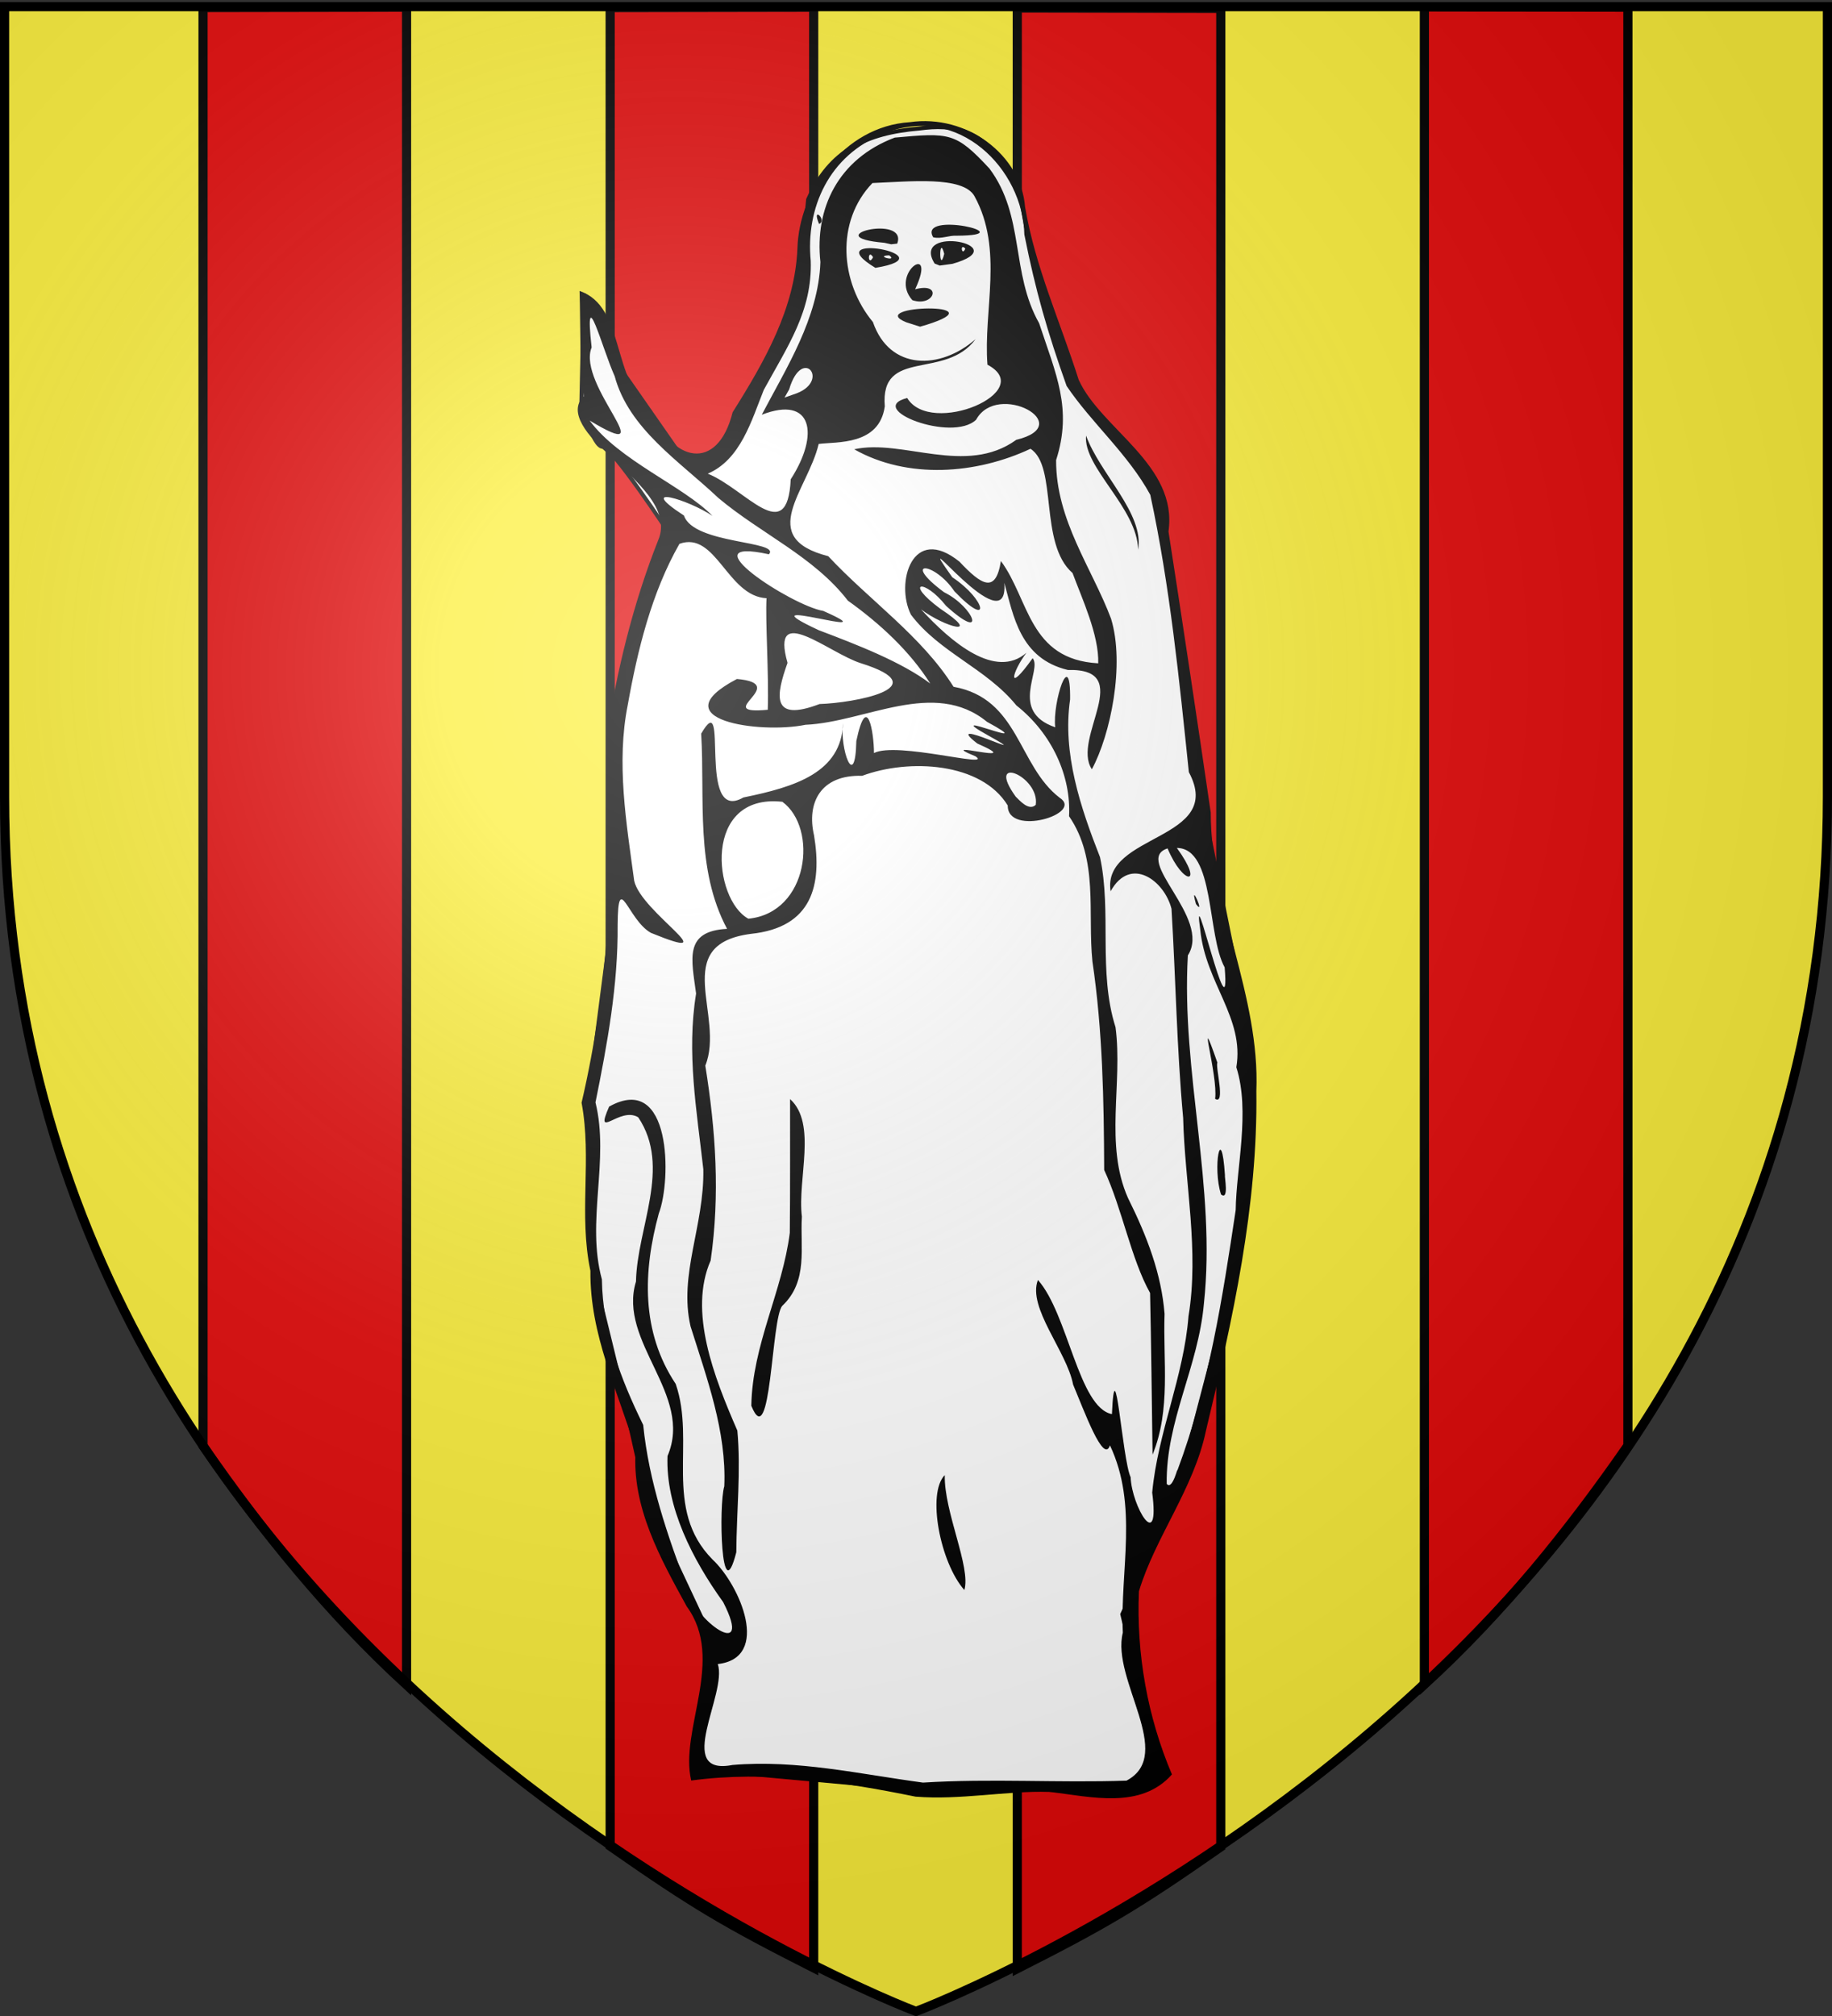
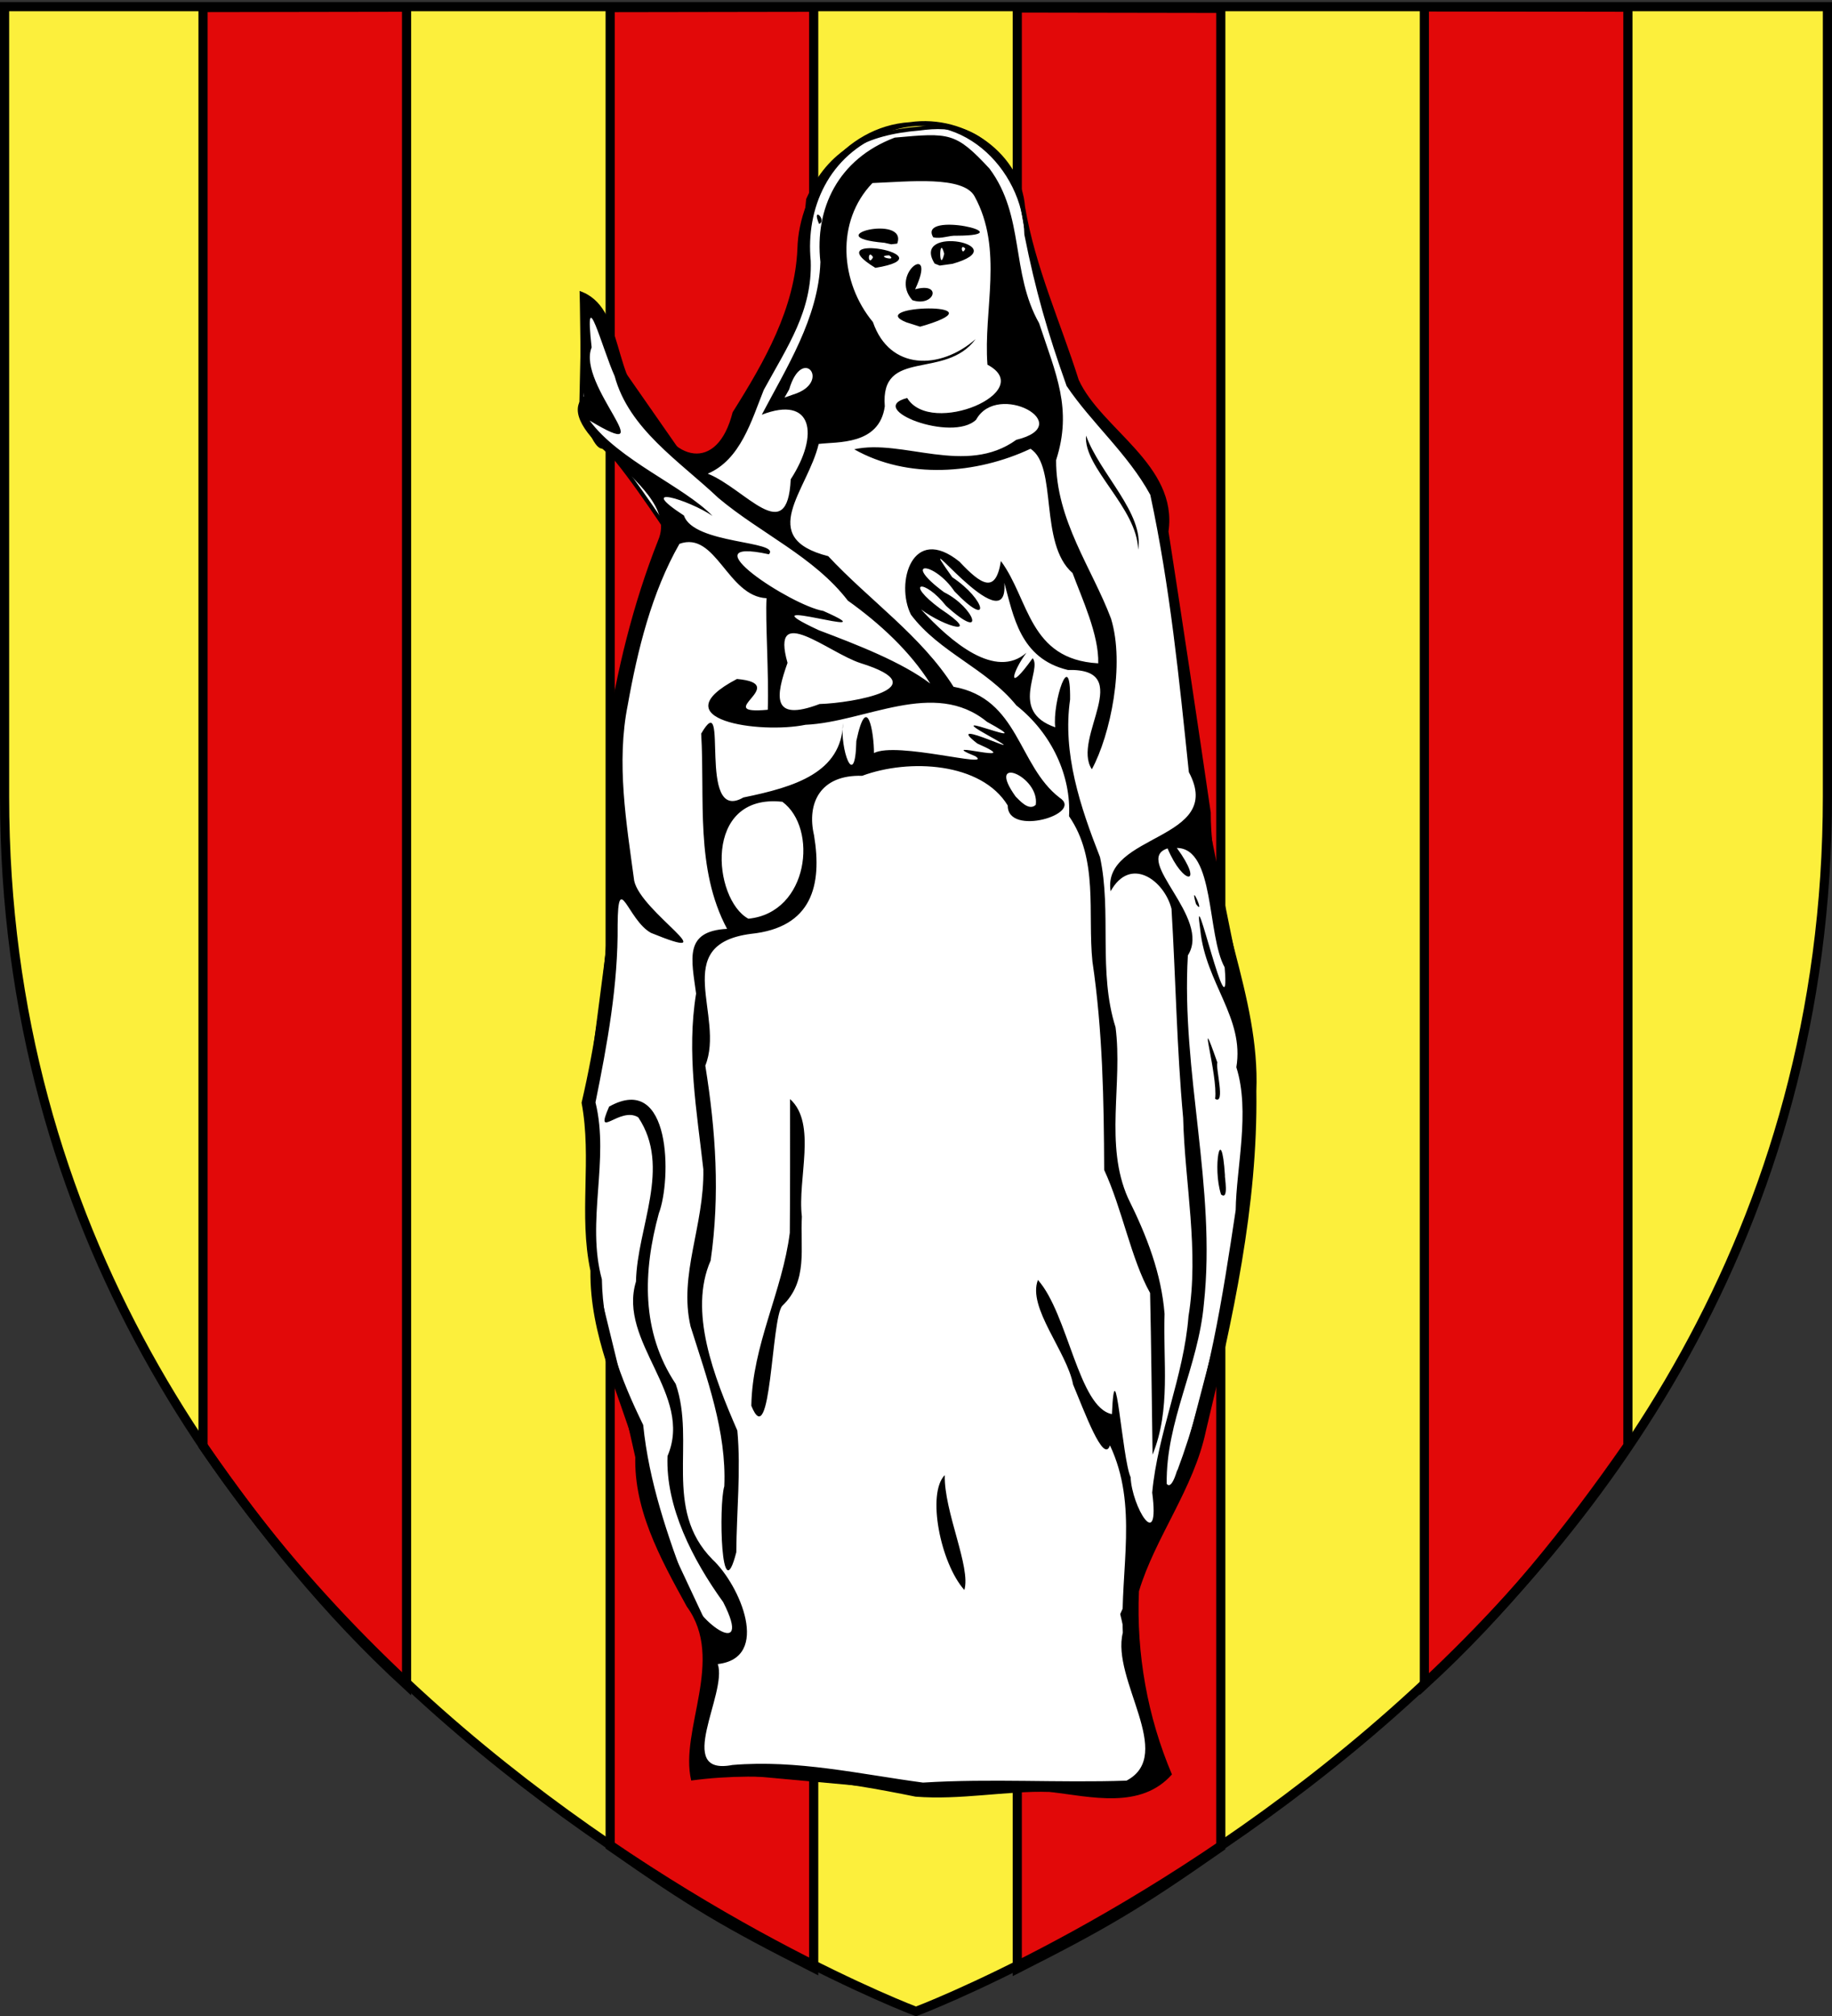
<svg xmlns="http://www.w3.org/2000/svg" xmlns:xlink="http://www.w3.org/1999/xlink" width="600" height="660" version="1.0">
  <rect width="100%" height="100%" fill="#333333" stroke="none" />
  <desc>Flag of Canton of Valais (Wallis)</desc>
  <defs>
    <g id="c">
-       <path id="b" d="M0 0v1h.5z" transform="rotate(18 3.157 -.5)" />
      <use xlink:href="#b" width="810" height="540" transform="scale(-1 1)" />
    </g>
    <g id="d">
      <use xlink:href="#c" width="810" height="540" transform="rotate(72)" />
      <use xlink:href="#c" width="810" height="540" transform="rotate(144)" />
    </g>
    <g id="f">
      <path id="e" d="M0 0v1h.5z" transform="rotate(18 3.157 -.5)" />
      <use xlink:href="#e" width="810" height="540" transform="scale(-1 1)" />
    </g>
    <g id="g">
      <use xlink:href="#f" width="810" height="540" transform="rotate(72)" />
      <use xlink:href="#f" width="810" height="540" transform="rotate(144)" />
    </g>
    <g id="i">
      <path id="h" d="M0 0v1h.5z" transform="rotate(18 3.157 -.5)" />
      <use xlink:href="#h" width="810" height="540" transform="scale(-1 1)" />
    </g>
    <g id="j">
      <use xlink:href="#i" width="810" height="540" transform="rotate(72)" />
      <use xlink:href="#i" width="810" height="540" transform="rotate(144)" />
    </g>
    <g id="l">
      <path id="k" d="M0 0v1h.5z" transform="rotate(18 3.157 -.5)" />
      <use xlink:href="#k" width="810" height="540" transform="scale(-1 1)" />
    </g>
    <g id="m">
      <use xlink:href="#l" width="810" height="540" transform="rotate(72)" />
      <use xlink:href="#l" width="810" height="540" transform="rotate(144)" />
    </g>
    <g id="o">
      <path id="n" d="M0 0v1h.5z" transform="rotate(18 3.157 -.5)" />
      <use xlink:href="#n" width="810" height="540" transform="scale(-1 1)" />
    </g>
    <g id="p">
      <use xlink:href="#o" width="810" height="540" transform="rotate(72)" />
      <use xlink:href="#o" width="810" height="540" transform="rotate(144)" />
    </g>
    <g id="r">
-       <path id="q" d="M0 0v1h.5z" transform="rotate(18 3.157 -.5)" />
      <use xlink:href="#q" width="810" height="540" transform="scale(-1 1)" />
    </g>
    <g id="s">
      <use xlink:href="#r" width="810" height="540" transform="rotate(72)" />
      <use xlink:href="#r" width="810" height="540" transform="rotate(144)" />
    </g>
    <g id="v">
      <path id="u" d="M0 0v1h.5z" transform="rotate(18 3.157 -.5)" />
      <use xlink:href="#u" width="810" height="540" transform="scale(-1 1)" />
    </g>
    <g id="w">
      <use xlink:href="#v" width="810" height="540" transform="rotate(72)" />
      <use xlink:href="#v" width="810" height="540" transform="rotate(144)" />
    </g>
    <g id="y">
      <path id="x" d="M0 0v1h.5z" transform="rotate(18 3.157 -.5)" />
      <use xlink:href="#x" width="810" height="540" transform="scale(-1 1)" />
    </g>
    <g id="z">
      <use xlink:href="#y" width="810" height="540" transform="rotate(72)" />
      <use xlink:href="#y" width="810" height="540" transform="rotate(144)" />
    </g>
    <radialGradient xlink:href="#a" id="A" cx="221.445" cy="226.331" r="300" fx="221.445" fy="226.331" gradientTransform="matrix(1.353 0 0 1.349 -77.63 -85.747)" gradientUnits="userSpaceOnUse" />
    <linearGradient id="a">
      <stop offset="0" style="stop-color:white;stop-opacity:.314" />
      <stop offset=".19" style="stop-color:white;stop-opacity:.251" />
      <stop offset=".6" style="stop-color:#6b6b6b;stop-opacity:.125" />
      <stop offset="1" style="stop-color:black;stop-opacity:.125" />
    </linearGradient>
  </defs>
  <g style="display:inline">
    <path d="M300 658.5s298.5-112.32 298.5-397.772V2.176H1.5v258.552C1.5 546.18 300 658.5 300 658.5" style="fill:#fcef3c;fill-opacity:1;fill-rule:evenodd;stroke:none;stroke-width:1px;stroke-linecap:butt;stroke-linejoin:miter;stroke-opacity:1" />
    <g style="fill:#e20909;stroke-width:3;stroke-miterlimit:4;stroke-dasharray:none">
      <path d="m66.67 2.188 66.66-.11V551.35c-25.936-23.768-47.302-50.393-66.66-78.273zM200.01 2.205l66.66-.11v641.892c-29.186-14.794-39.101-20.66-66.66-39.875zM400 2.453l-66.66-.11v641.892c29.186-14.793 39.101-20.66 66.66-39.874zM533.33 2.079l-66.66-.11V551.24c25.936-23.768 47.302-50.393 66.66-78.273z" style="fill:#e20909;fill-opacity:1;fill-rule:evenodd;stroke:#000;stroke-width:3;stroke-linecap:butt;stroke-linejoin:miter;stroke-miterlimit:4;stroke-opacity:1;stroke-dasharray:none" transform="translate(-.175 .276)" />
    </g>
  </g>
  <g style="display:inline">
    <path d="m-293.722-96.508-.774 35.899s3.868 14.078 6.963 14.078c3.094 0 21.662 28.156 21.662 28.156l-16.247 57.016-1.547 63.35-8.51 65.464 1.547 56.312 10.831 44.345 6.963 30.972 22.436 47.865-6.19 39.419 69.629 6.335 68.854.704 12.379-8.447-11.605-49.273 17.794-39.418 15.473-59.128 8.51-61.24-4.642-52.088-10.831-53.497-13.926-100.658-27.077-35.899-15.473-45.05-3.868-21.116c-10.832-18.91-21.663-19.743-32.494-18.302-17.4 1.447-29.205 7.257-36.361 23.229l-3.095 30.972-25.53 52.088-11.605 2.816-20.114-28.86z" style="display:inline;fill:#fff;fill-rule:evenodd;stroke:#000;stroke-width:1.305px;stroke-linecap:butt;stroke-linejoin:miter;stroke-opacity:1" transform="translate(484.898 192.796)" />
    <path d="M-185.061 395.39c-24.095-4.895-48.666-8.612-73.456-5.277-3.945-16.49 11.275-39.583-1.448-56.957-8.77-15.943-18.066-32.704-16.752-51.152-5.784-19.607-15.038-37.63-14.812-58.775-3.918-18.493.553-36.636-2.898-55.007 9.11-39.03 11.089-79.356 8.096-119.256 3.37-21.868 8.678-43.888 16.959-64.812 4.511-10.341-7.733-19.814-15.677-27.77-7.391-6.262-14.057-14.334-8.667-19.427-1.444-11.45-1.011-23.004-1.366-34.507 15.142 5.116 10.288 29.505 23.62 39.077 6.428 16.82 21.52 20.593 26.509.64 10.528-16.723 20.413-34.038 21.223-53.69.506-18.591 14.952-39.862 36.776-41.274 18.721-2.718 36.442 10.76 37.772 27.723 3.324 19.713 11.618 37.82 17.565 56.62 7.378 16.199 32.535 27.82 29.41 49.661 4.763 30.665 9.37 61.403 13.838 92.002-.006 31.099 16.183 59.902 14.938 91.233.514 37.573-7.737 74.753-16.527 111.23-3.939 18.857-16.634 34.83-21.93 52.497-.868 20.431 2.776 41.036 10.81 59.954-10.223 11.52-26.39 7.335-40.179 5.678-14.463-.305-29.228 2.76-43.804 1.59m69.103-5.241c16.138-8.512-5.075-33.07-1.206-48.448-.917-20.578 5.094-41.645-4.216-61.326-2.045 6.346-8.496-11.422-12.068-19.897-2.027-10.793-15.052-25.248-11.516-34.24 9.896 11.126 13.322 41.825 24.236 43.92 1.029-23.531 3.346 14.645 6.117 20.654.396 9.66 9.694 25.193 7.068 5.027 1.798-19.48 10.354-38.02 11.887-57.703 3.543-21.516-1.201-43.375-1.752-64.99-2.086-22.776-2.436-45.643-3.814-68.424-2.342-9.278-13.448-17.47-19.94-5.732-2.966-18.988 37.67-16.535 25.627-38.998-3.17-30.401-6.176-60.821-12.634-90.796-7.309-13.408-19.336-23.61-27.41-35.647-6.205-17.455-10.169-31.115-13.835-49.555-.403-21.278-21.48-43.078-45.968-33.05-18.15 7.092-25.647 24.491-23.997 41.654.548 16.371-7.588 27.99-15.378 42.253-4.016 10.008-7.58 22.812-18.344 27.424 12.363 4.936 26.11 24.396 27.172 1.841 9.495-14.69 7.14-27.577-9.477-21.14 7.923-15.123 18.592-31.687 19.197-50.004-1.922-17.529 5.792-33.707 24.339-40.718 17.939-1.63 19.947-1.798 31.035 10.139 11.646 15.64 6.863 33.956 16.26 50.625 5.504 16.698 10.968 28.009 5.561 44.816-.1 19.656 11.845 35.521 17.989 51.897 4.608 15.015-.189 38.078-6.279 49.313-6.794-10.183 14.689-33.076-7.86-32.506-15.745-3.771-17.81-17.819-20.81-28.523 1.63 21.209-32.327-23.424-17.047-1.832 11.183 7.392 12.85 17.27.722 4.617-6.707-9.91-17.642-10.282-3.422.278 9.993 4.92 14.189 16.748.657 4.46-7.175-9.09-13.965-7.978-1.853.968 13.975 9.267 1.75 6.215-6.332.197 10.007 10.886 24.403 22.996 34.52 14.209-4.625 6.082-6.783 14.104 2.033 1.77 3.23 3.802-7.865 17.362 7.393 22.62-.976-8.064 5.095-26.852 4.868-9.1-2.548 17.606 3.373 35.237 9.794 51.594 3.885 17.914-.664 37.62 5.091 55.702 2.415 18.462-3.682 38.436 4.078 55.906 6.298 12.636 10.937 24.866 11.978 37.924-.537 15.453 2.109 31.269-3.928 46.096-.264-17.642-.42-35.287-.814-52.927-6.257-11.203-9.07-27.393-15.034-40.277-.093-22.826-.5-45.585-3.846-68.215-1.632-15.934 2.09-33.417-7.662-47.588.716-13.121-5.584-27.068-17.254-36.28-9.789-12.1-25.196-17.302-34.518-29.692-5.212-10.32.402-29.872 15.896-17.351 7.152 7.613 11.873 10.623 13.553-.227 9.325 12.532 9.094 32.23 31.88 33.495.287-9.268-5.36-21.316-8.413-29.562-11.093-9.64-4.8-34.981-13.78-40.676-17.71 8.32-40.249 10.066-57.73.167 15.804-3.528 36.529 8.857 53.088-3.097 20.203-4.912-6.146-19.365-13.147-6.595-7.817 7.588-36.54-3.547-22.585-7.099 7.75 12.788 42.83-2.139 26.29-10.9-1.397-17.9 5.354-37.702-4.248-55.168-3.758-6.735-21.37-4.767-33.42-4.307-12.1 12.575-10.645 32.488.156 45.512 5.482 15.926 22.06 15.74 33.636 5.577-9.94 13.52-31.342 2.714-29.748 22.02-1.793 12.844-15.692 11.534-21.652 12.31-3.578 15.16-20.665 30.667 3.12 36.736 13.493 14.464 30.57 26.13 41.05 42.76 21.486 3.86 20.989 25.728 34.727 36.31 8.21 5.275-17.093 12.856-16.974 2.561-8.643-14.178-32.374-15.418-47.683-9.725-13.823-.41-18.194 9.049-15.759 19.493 2.689 16.278-.6 30.183-20.693 32.248-26.79 3.501-8.357 26.918-14.919 43.134 3.44 21.394 4.84 42.35 1.748 63.813-7.289 16.614 1.007 37.917 8.743 55.667 1.204 12.983-.257 26.657-.34 39.834-5.018 19.633-5.8-15.453-3.932-21.607.783-17.897-5.731-35.421-11.047-52.324-3.947-16.98 4.528-32.967 4.18-51.446-2.153-19.262-5.538-38.049-2.37-57.525-1.502-11.324-4.054-20.447 10.146-21.182-10.504-19.71-7.21-42.528-8.481-63.91 9.536-16.435-1.717 29.865 13.815 20.9 16.963-3.471 32.13-8.124 32.653-24.343-1.16 8.284 3.975 22.667 4.347 5.844 3.507-16.54 5.793-2.62 5.777 3.95 7.482-3.854 39.269 5.174 33.254 1.071-14.668-5.965 17.976 3.457.585-4.192-12.556-9.7 20.622 6.844 3.787-2.51-17.675-9.836 18.538 5.85-.608-4.59-17.37-14.213-39.809.11-59.46.97-14.792 3.065-47.989-1.598-22.435-14.998 18.116 1.612-8.946 11.835 10.096 10.079.393-11.762-.849-29.487-.4-36.518-12.835-.61-16.54-22.133-28.527-17.804-9.12 15.978-13.72 34.78-16.922 52.711-3.807 18.976-.467 38.618 2.106 57.627 2.275 10.348 31.233 27.52 5.498 17.032-7.59-4.167-10.789-20.876-10.925-2.605.174 19.627-3.378 38.95-7.257 58.103 4.661 18.916-3.126 38.836 2.097 57.934.259 17.084 6.064 32.414 13.53 47.658 1.875 18.645 7.962 36.157 14.599 53.881 1.83 9.838 21.873 24.245 11.596 4.12-10.031-13.909-18.902-31.248-18.227-47.822 8.605-20.143-16.372-37.297-10.33-57.133.36-17.76 11.702-37.397.738-53.76-6.04-3.741-14.54 7.94-9.533-3.507 20.467-11.433 20.446 24.002 16.284 34.951-5.202 18.99-5.872 38.744 5.513 55.828 6.657 19.1-4.306 40.9 12.054 57.482 9.012 8.392 19.262 32.227 1.734 34.244 3.268 9.63-14.551 36.764 4.807 33.038 21.14-1.793 41.71 2.997 62.396 5.765 22.367-1.398 44.6.129 66.658-.638m-53.109-62.412c-7.908-8.917-12.323-31.655-6.413-37.609-.275 11.986 8.639 30.202 6.413 37.61m-69.768-60.316c.318-19.874 10.201-37.461 12.602-56.635.15-14.59.062-29.182.086-43.774 8.918 8.066 2.356 26.084 3.87 38.505-.617 10.093 2.152 21.07-6.419 29.189-3.64 3.989-3.61 48.822-10.14 32.715m126.68-280.259c-.268-13.718-18.047-26.924-17.044-37.347 4.487 12.459 19.125 25.568 17.044 37.347m-75.924-74.448c-13.964-5.611 31.14-6.773 6.39.893l-1.874.54zm1.984-7.247c-7.79-8.75 8.437-19.65.91-3.558 9.097-2.464 6.296 5.977-.91 3.558m-12.108-10.581c-20.09-12.182 25.021-4.08 0 0m-.755-3.466c-1.854-3.115-1.79 3.373 0 0m5.3-.621c-5.13.122 2.995 2.263 0 0m14.864 2.688c-8.115-12.992 27.208-5.994 5.862.078l-4.196.579zm3.14-3.196c-1.756-6.808-1.725 7.052 0 0m6.906-1.7c-1.882-2.014-1.139 2.797 0 0m-26.498-1.908c-22.675-1.949 7.852-9.58 4.192.274l-1.964.223zm15.97-1.814c-5.133-8.865 30.11-.623 7.788-.506-2.63-.168-5.175 1.177-7.789.506m-37.355-4.342c-2.653-6.228 2.808-1.24 0 0M-99.354 288.77c10.344-27.58 14.852-56.683 19.158-85.404.168-13.705 4.82-32.315.213-46.762 2.708-16.126-10.03-27.5-11.803-44.898-2.93-20.632 10.07 37.377 7.977 12.199-5.882-10.682-3.14-38.984-15.657-39.097 9.145 12.53 2.094 12.397-3.039.15-11.585 3.735 14.547 22.665 6.645 35.02-2.22 38.183 9.368 75.929 5.253 114.011-1.816 20.711-12.495 38.428-12.178 58.999 1.94 2.416 3.843-6.52 3.43-4.218m14.364-90.525c-2.864-8.67.09-24.445 1.282-6.227-.205.267 1.41 8.342-1.282 6.227m-1.94-31.309c1.03-7.68-6.404-32.265.733-11.87-.69 1.45 2.778 14.062-.734 11.87m-6.272-63.788c-2.354-8.316 3.313 4.513 0 0m-146.595 4.826c19.885-1.98 22.856-29.711 11.133-38.283-26.175-2.854-22.734 31.982-11.133 38.283m94.123-37.284c1.375-9.41-16.709-16.777-6.57-2.684 1.105 1.028 4.273 4.905 6.57 2.684m-70.806-33c10.983-.319 39.112-5.362 13.491-13.372-10.483-3.335-29.716-20.24-23.982-.11-3.795 10.665-5.509 19.57 10.491 13.481m36.252-6.708c-6.668-10.588-16.59-19.728-26.991-27.145-11.095-14.413-28.465-21.895-42.407-33.611-12.827-12.125-29.29-22.567-33.966-39.881-3.986-8.77-10.107-32.252-7.535-9.401-5.03 12.261 24.266 38.902-.657 23.941 9.616 13.078 30.742 21.461 40.25 31.225-7.698-5.246-25.636-10.726-9.36-.127 3.15 9.453 31.792 8.217 27.828 12.687-27.41-5.967 7.372 16.821 17.794 18.537 23.885 10.559-28.49-6.279-1.468 6.313 12.696 4.807 27.14 10.4 36.512 17.462m-44.811-94.643c12.68-3.915 2.935-16.402-1.4-1.645l-1.52 2.677z" style="display:inline;fill:#000" transform="translate(484.898 192.796)" />
  </g>
-   <path d="M300 658.5s298.5-112.32 298.5-397.772V2.176H1.5v258.552C1.5 546.18 300 658.5 300 658.5" style="opacity:1;fill:url(#A);fill-opacity:1;fill-rule:evenodd;stroke:none;stroke-width:1px;stroke-linecap:butt;stroke-linejoin:miter;stroke-opacity:1" />
  <path d="M300 658.5S1.5 546.18 1.5 260.728V2.176h597v258.552C598.5 546.18 300 658.5 300 658.5z" style="opacity:1;fill:none;fill-opacity:1;fill-rule:evenodd;stroke:#000;stroke-width:3;stroke-linecap:butt;stroke-linejoin:miter;stroke-miterlimit:4;stroke-dasharray:none;stroke-opacity:1" />
</svg>